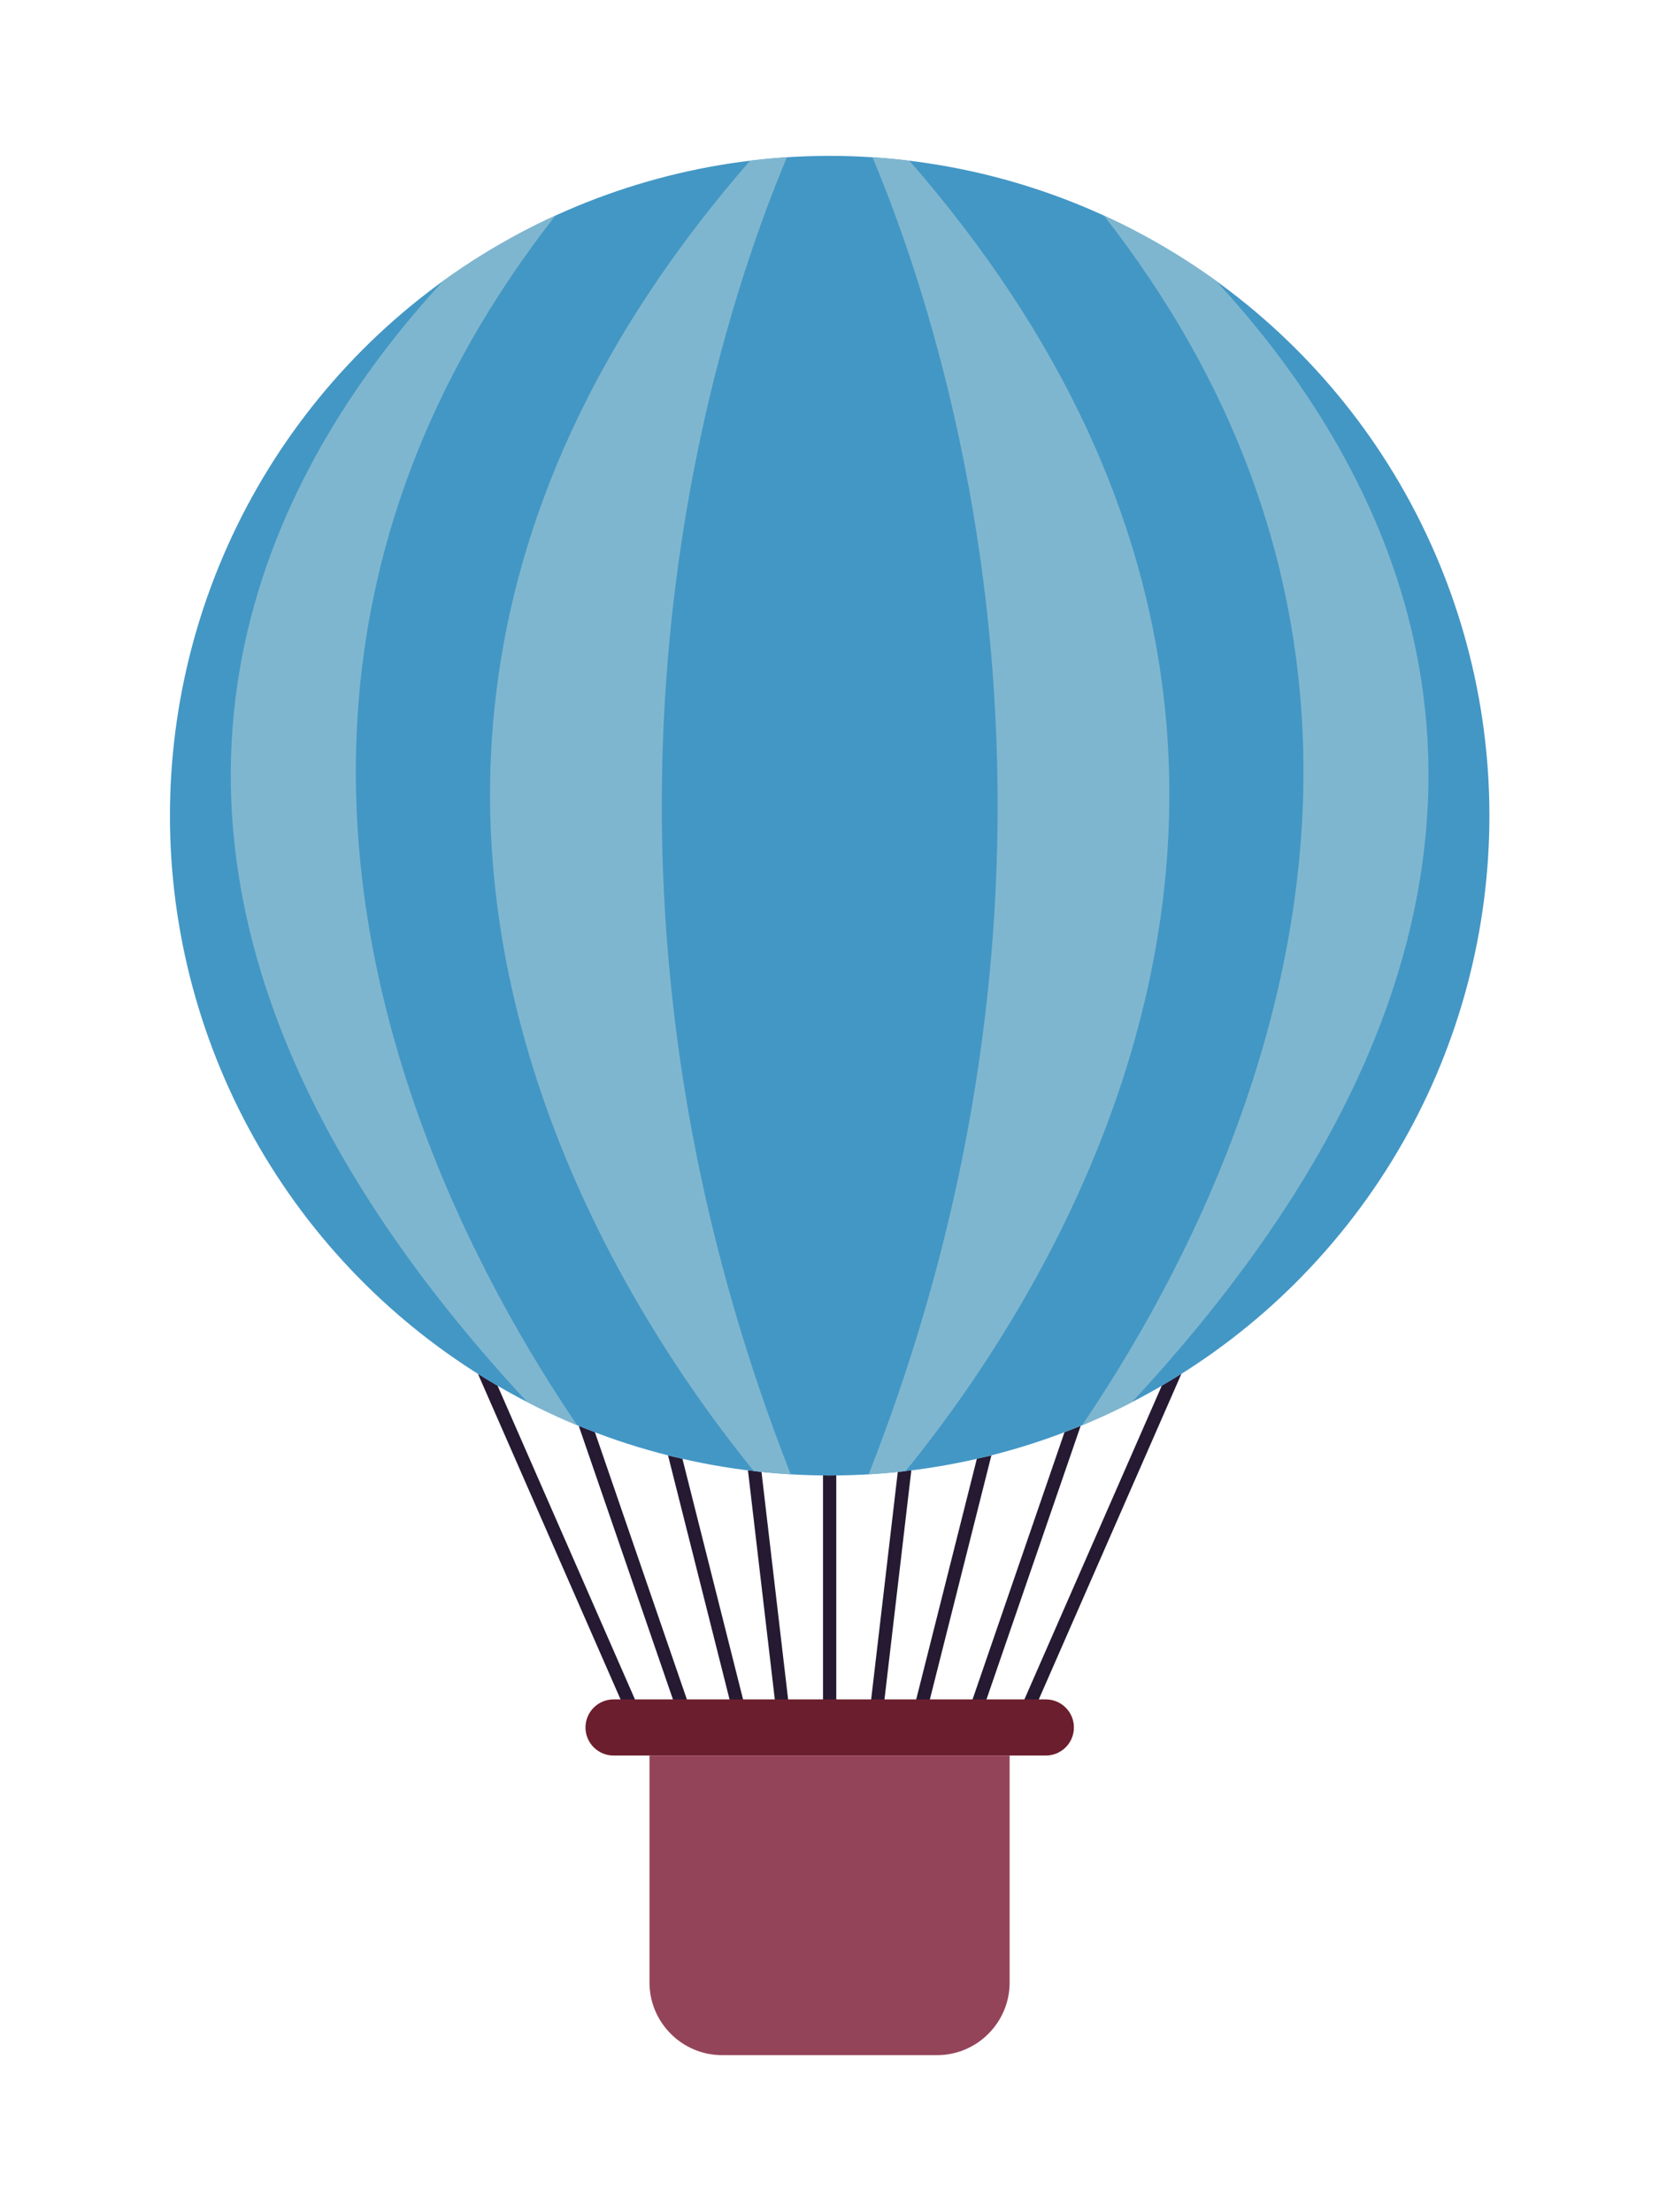
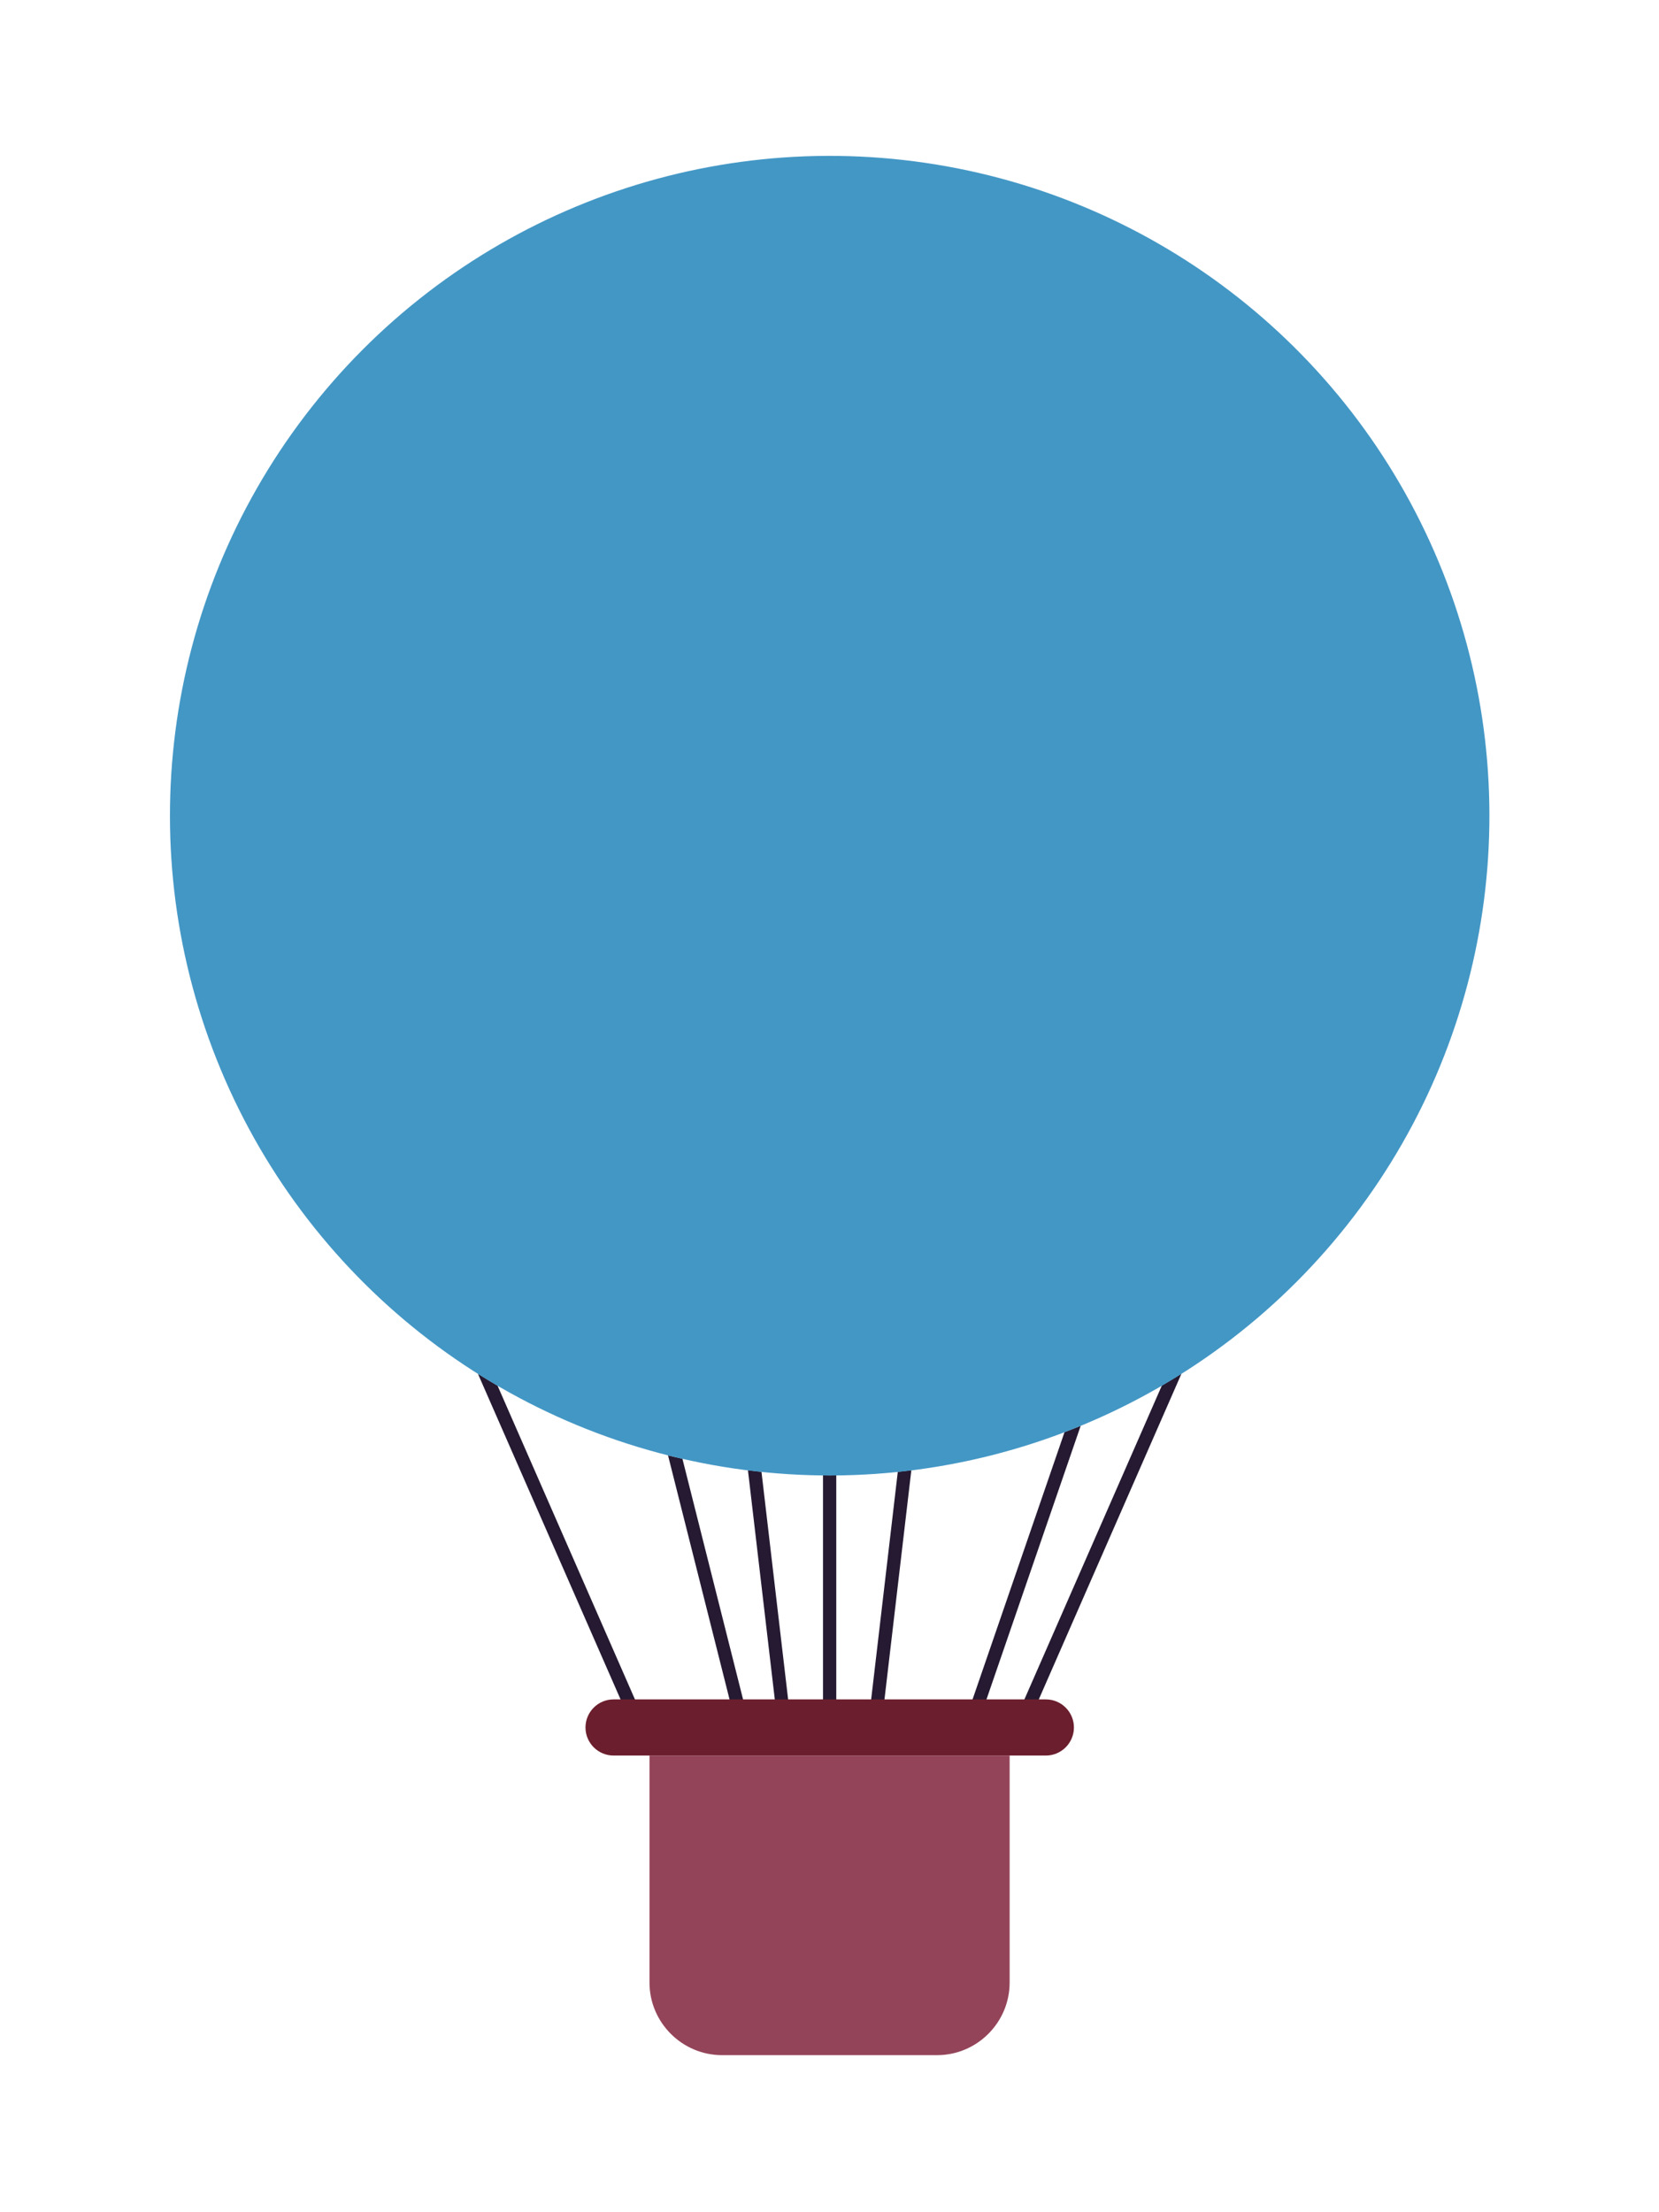
<svg xmlns="http://www.w3.org/2000/svg" id="_圖層_1" data-name="圖層 1" viewBox="0 0 120 160">
  <defs>
    <style>
      .cls-1 {
        fill: #6b1e2d;
      }

      .cls-1, .cls-2, .cls-3, .cls-4, .cls-5, .cls-6, .cls-7 {
        stroke-width: 0px;
      }

      .cls-8 {
        filter: url(#drop-shadow-7);
      }

      .cls-2 {
        fill: #251a32;
      }

      .cls-3 {
        fill: #4397c5;
      }

      .cls-4 {
        fill: none;
      }

      .cls-5 {
        fill: #fff;
      }

      .cls-6 {
        fill: #944459;
      }

      .cls-9 {
        clip-path: url(#clippath);
      }

      .cls-7 {
        fill: #7fb6cf;
      }
    </style>
    <filter id="drop-shadow-7" filterUnits="userSpaceOnUse">
      <feOffset dx="0" dy="0" />
      <feGaussianBlur result="blur" stdDeviation="4" />
      <feFlood flood-color="#000" flood-opacity=".6" />
      <feComposite in2="blur" operator="in" />
      <feComposite in="SourceGraphic" />
    </filter>
    <clipPath id="clippath">
-       <circle class="cls-4" cx="60.01" cy="58.99" r="47.72" transform="translate(-18.08 27.65) rotate(-22.64)" />
-     </clipPath>
+       </clipPath>
  </defs>
  <g class="cls-8">
    <path class="cls-5" d="M86.72,14.69c-15.57-9.67-35.6-9.56-51.59-1.05-15.91,8.47-25.76,25.34-26.79,43.1-.57,9.8,2.11,19.65,6.9,28.15,2.24,3.97,5.18,7.59,8.37,10.83,1.59,1.61,3.34,3.06,5.14,4.43.87.66,1.75,1.29,2.65,1.91,2.79,6.36,5.57,12.73,8.36,19.09-1.17,1.26-1.79,2.96-1.28,4.86.75,2.77,2.38,4.02,4.49,4.57v12.77c0,9.86,10.12,9.3,17.03,9.3s17.03.56,17.03-9.3v-12.7c1.93-.42,3.61-1.39,4.22-3.62.6-2.23.16-4.32-1.03-5.82,2.69-6.14,5.38-12.28,8.07-18.42,0,0,5.62-4.73,7.28-6.26,3.35-3.09,6.19-6.79,8.61-10.63,5.04-8,7.43-17.5,7.55-26.9-.21-18.18-9.57-34.71-25.01-44.3Z" />
    <g>
      <g>
        <path class="cls-2" d="M59.53,106.7v17.41h.96v-17.41c-.16,0-.32.01-.48.01s-.32-.01-.48-.01Z" />
        <path class="cls-2" d="M56.19,124.16l.95-.11-2.06-17.6c-.33-.03-.65-.08-.98-.12l2.09,17.83Z" />
        <path class="cls-2" d="M53.1,124.22l.92-.23-4.66-18.49c-.35-.08-.7-.15-1.04-.24l4.78,18.96Z" />
-         <path class="cls-2" d="M49.14,124.26l.9-.31-7.01-20.37c-.39-.15-.78-.3-1.17-.46l7.28,21.14Z" />
-         <path class="cls-2" d="M45.49,124.3l.88-.38-10.38-23.7c-.48-.28-.95-.57-1.42-.86l10.93,24.95Z" />
+         <path class="cls-2" d="M45.49,124.3l.88-.38-10.38-23.7c-.48-.28-.95-.57-1.42-.86l10.93,24.95" />
        <path class="cls-2" d="M62.88,124.05l.95.11,2.09-17.83c-.33.04-.65.09-.98.12l-2.06,17.6Z" />
-         <path class="cls-2" d="M66,123.99l.93.23,4.78-18.96c-.35.09-.7.16-1.05.24l-4.66,18.49Z" />
        <path class="cls-2" d="M69.99,123.95l.9.31,7.28-21.14c-.39.16-.78.31-1.17.46l-7.01,20.37Z" />
        <path class="cls-2" d="M73.66,123.92l.87.38,10.93-24.95c-.47.3-.94.58-1.42.86l-10.38,23.7Z" />
      </g>
      <g>
        <path class="cls-1" d="M77.68,124.94c0,1.12-.91,2.03-2.03,2.03h-31.27c-1.12,0-2.03-.91-2.03-2.03h0c0-1.12.91-2.03,2.03-2.03h31.27c1.12,0,2.03.91,2.03,2.03h0Z" />
        <path class="cls-6" d="M46.98,126.97v16.42c0,2.89,2.36,5.25,5.25,5.25h15.55c2.89,0,5.25-2.36,5.25-5.25v-16.42h-26.06Z" />
      </g>
      <g>
        <circle class="cls-3" cx="60.01" cy="58.99" r="47.72" transform="translate(-18.08 27.65) rotate(-22.64)" />
        <g class="cls-9">
          <g>
            <path class="cls-7" d="M59.34,6.18s-25.81,46.73,0,105.61c0,0-53.76-51.85,0-105.61Z" />
            <path class="cls-7" d="M47.31,110.42S-1.23,56.11,47.31,7.56c0,0-68.89,40.54,0,102.86Z" />
            <g>
              <path class="cls-7" d="M60.69,6.18s25.81,46.73,0,105.61c0,0,53.76-51.85,0-105.61Z" />
              <path class="cls-7" d="M72.71,110.42s48.54-54.32,0-102.86c0,0,68.89,40.54,0,102.86Z" />
            </g>
          </g>
        </g>
      </g>
    </g>
  </g>
</svg>